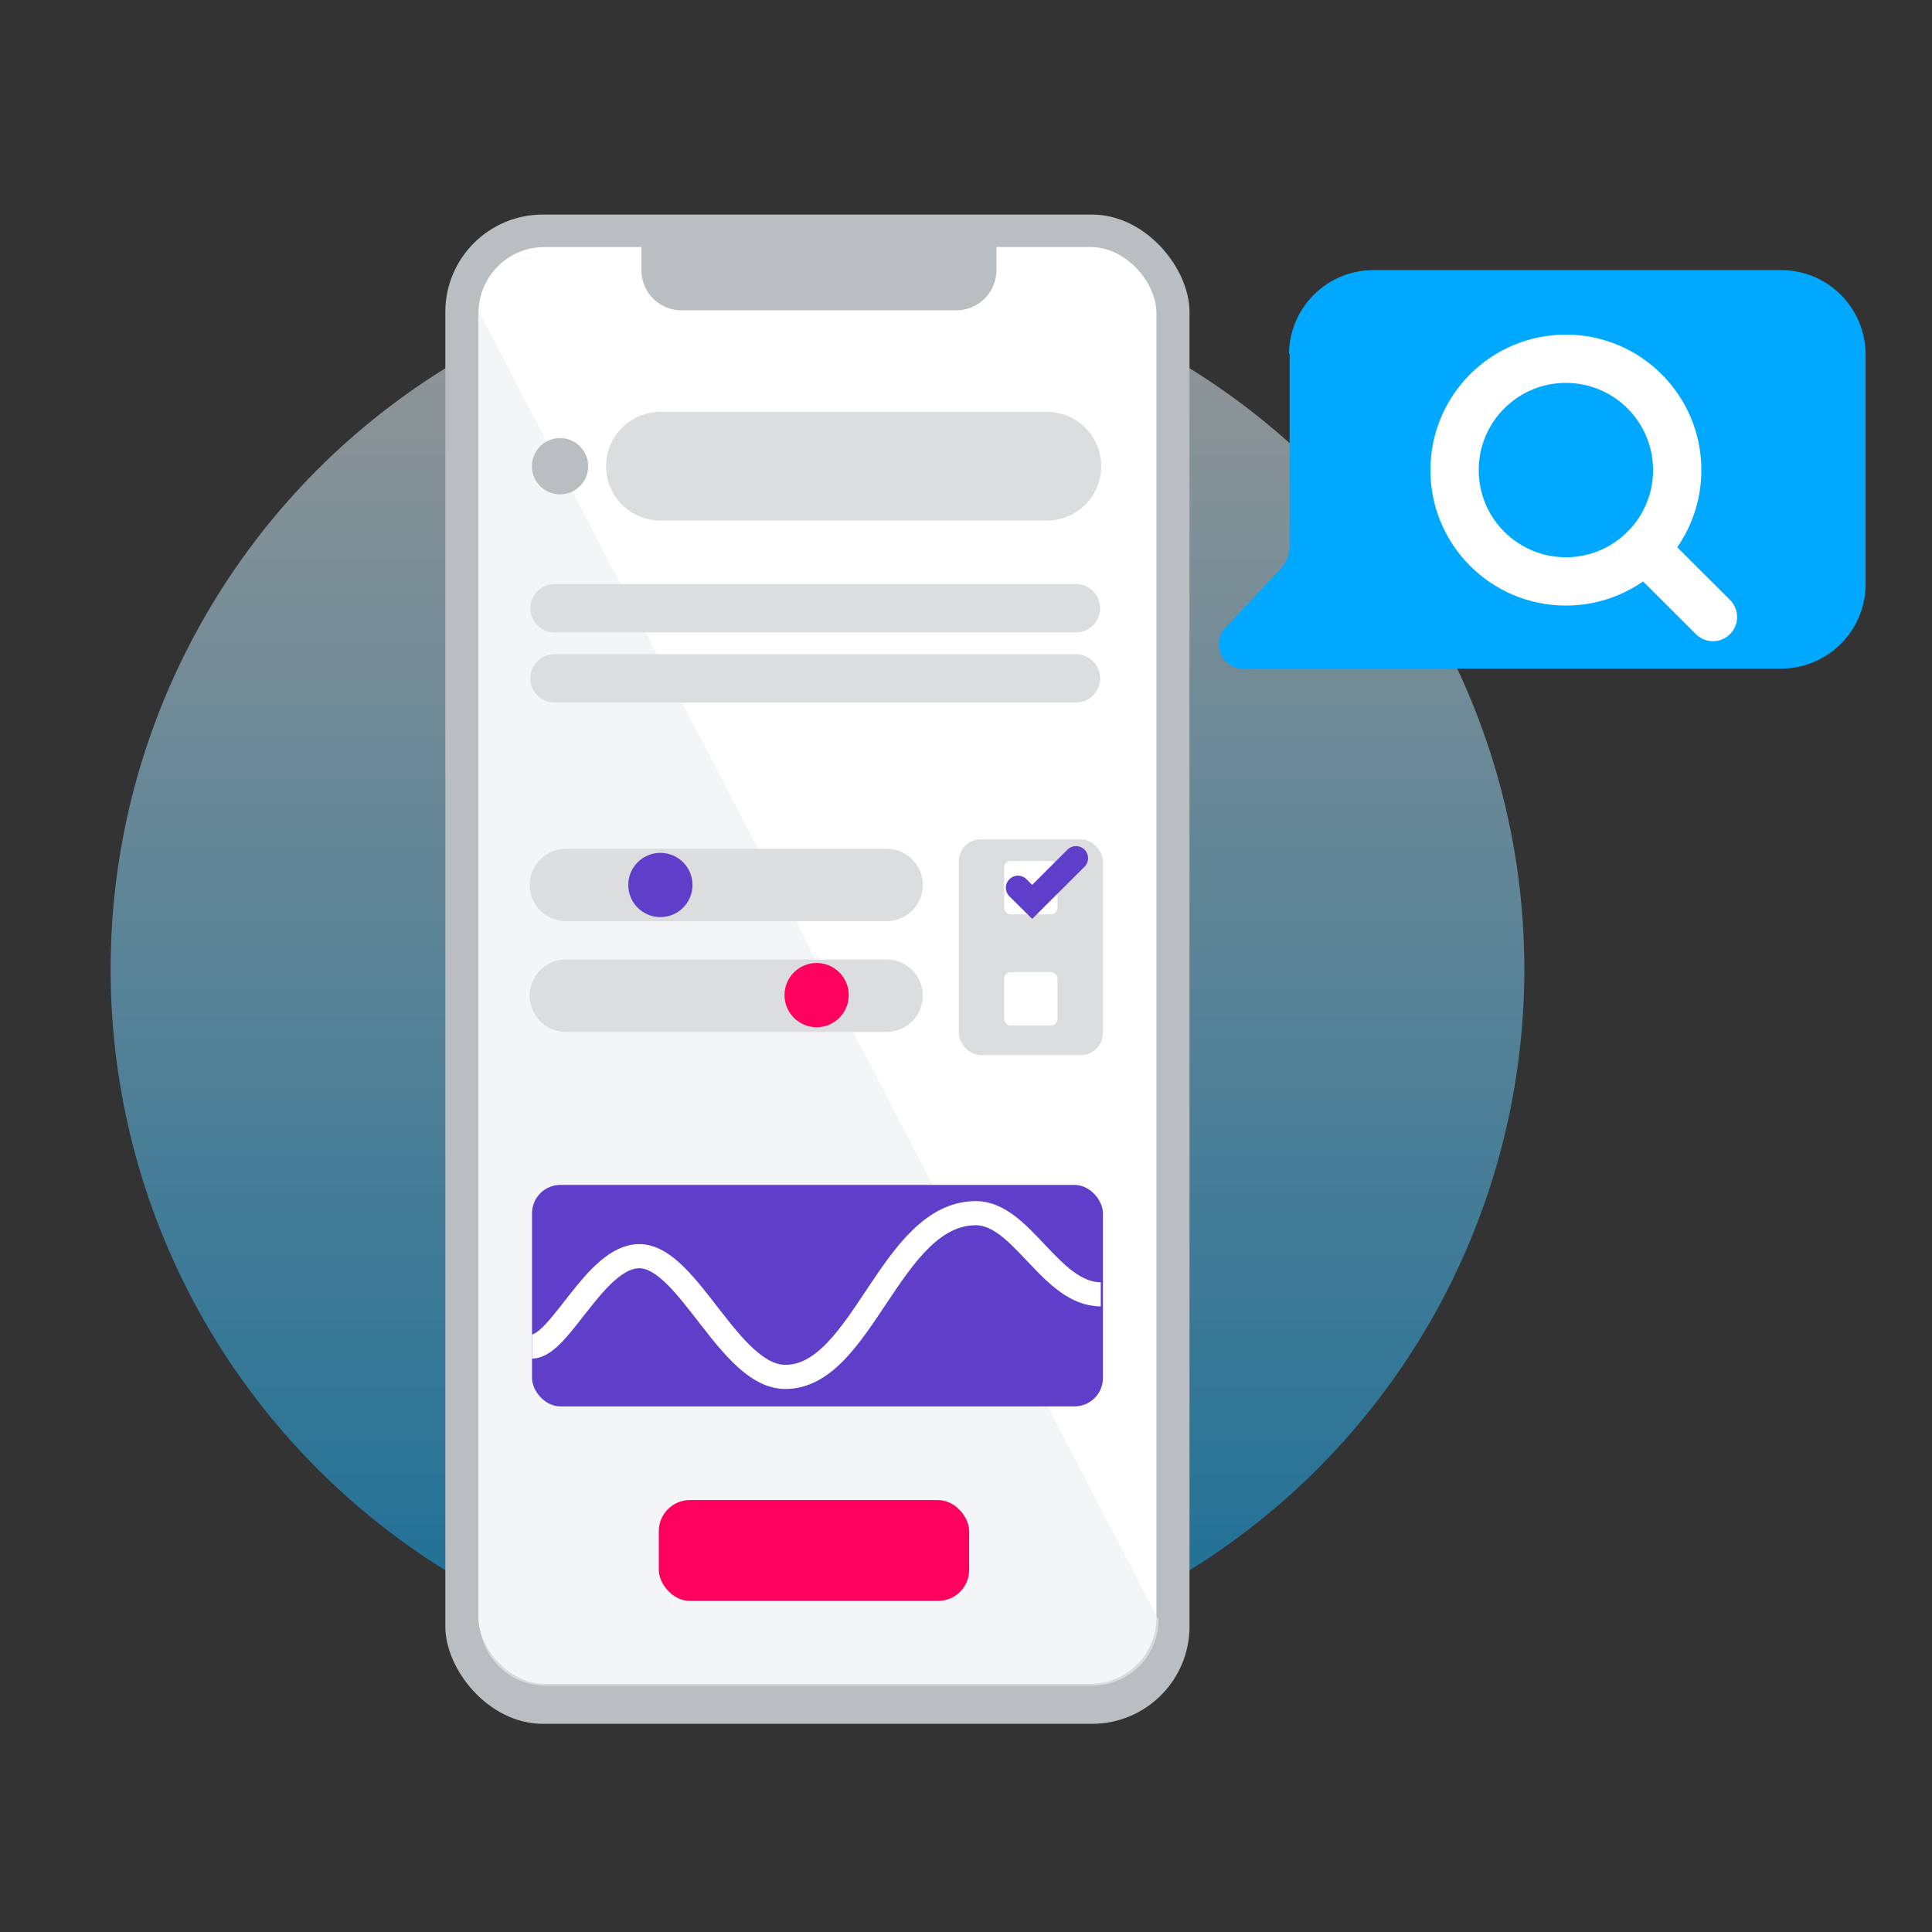
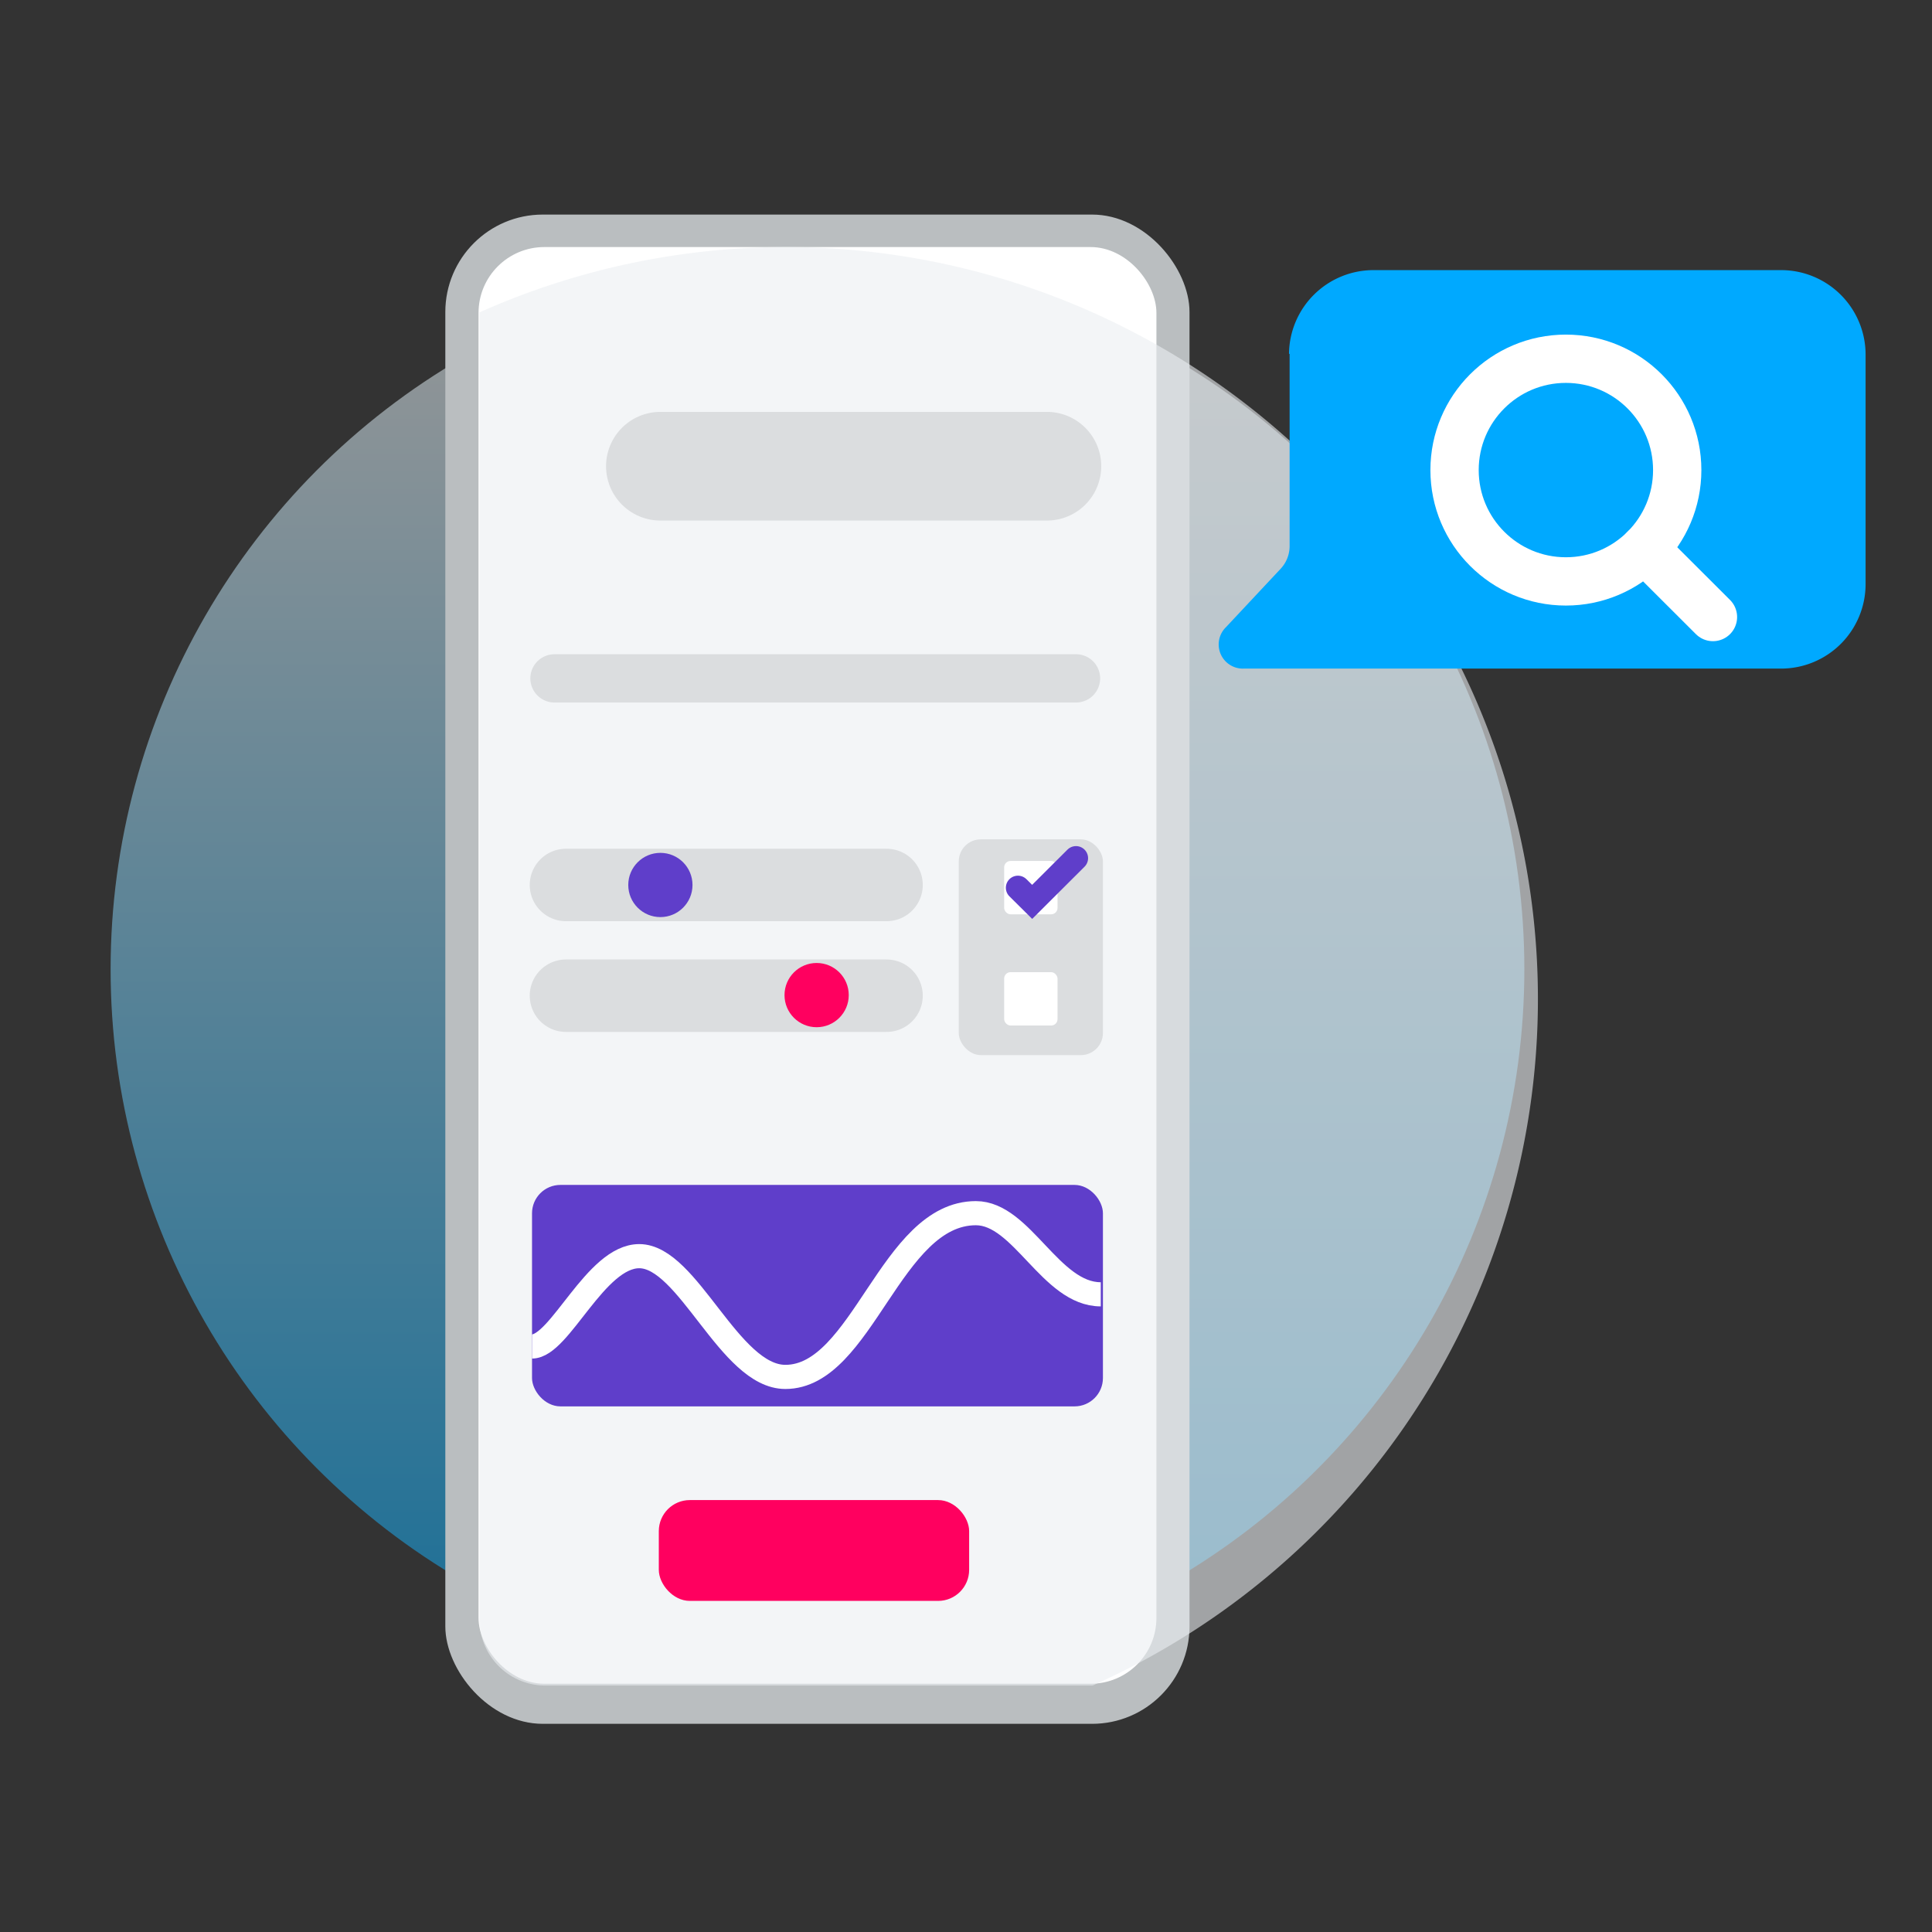
<svg xmlns="http://www.w3.org/2000/svg" id="Ebene_1" data-name="Ebene 1" viewBox="0 0 160 160">
  <rect x="0" y="0" width="160" height="160" fill="#333333" stroke="none" />
  <defs>
    <style>.cls-1{opacity:0.49;fill:url(#Unbenannter_Verlauf);}.cls-1,.cls-4{isolation:isolate;}.cls-2{fill:#babec0;}.cls-3{fill:#fff;}.cls-4{fill:#ebeff1;opacity:0.6;}.cls-11,.cls-12,.cls-14,.cls-5,.cls-6,.cls-7{fill:none;stroke-miterlimit:10;}.cls-5,.cls-6,.cls-7{stroke:#dbdddf;}.cls-12,.cls-14,.cls-5,.cls-6,.cls-7{stroke-linecap:round;}.cls-5{stroke-width:9px;}.cls-14,.cls-6{stroke-width:4px;}.cls-7{stroke-width:6px;}.cls-8{fill:#dbdddf;}.cls-9{fill:#ff005f;}.cls-10{fill:#5f3eca;}.cls-11,.cls-14{stroke:#fff;}.cls-11,.cls-12{stroke-width:2px;}.cls-12{stroke:#5f3eca;}.cls-13{fill:#00a9ff;}</style>
    <linearGradient id="Unbenannter_Verlauf" x1="5536.96" y1="-2497.25" x2="5536.96" y2="-2380.17" gradientTransform="matrix(-1, 0, 0, 1, 5604.65, 2518.98)" gradientUnits="userSpaceOnUse">
      <stop offset="0" stop-color="#fff" />
      <stop offset="1" stop-color="#00adff" />
    </linearGradient>
  </defs>
  <circle class="cls-1" cx="67.7" cy="80.27" r="58.54" />
  <rect class="cls-2" x="36.88" y="17.77" width="61.63" height="124.99" rx="8.07" />
  <rect class="cls-3" x="39.63" y="20.46" width="56.14" height="118.98" rx="5.45" />
-   <path class="cls-4" d="M90.48,139.59H45.17a5.46,5.46,0,0,1-5.46-5.46V25.87L95.94,134.13A5.46,5.46,0,0,1,90.48,139.59Z" />
-   <path class="cls-2" d="M53.12,20.19h29.4v2.19a3.33,3.33,0,0,1-3.33,3.32H56.44a3.32,3.32,0,0,1-3.32-3.32V20.19Z" />
-   <circle class="cls-2" cx="46.38" cy="38.61" r="2.33" />
+   <path class="cls-4" d="M90.48,139.59H45.17a5.46,5.46,0,0,1-5.46-5.46V25.87A5.46,5.46,0,0,1,90.48,139.59Z" />
  <line class="cls-5" x1="54.69" y1="38.61" x2="86.7" y2="38.61" />
-   <line class="cls-6" x1="45.92" y1="50.37" x2="89.11" y2="50.37" />
  <line class="cls-6" x1="45.92" y1="56.18" x2="89.11" y2="56.18" />
  <line class="cls-7" x1="46.87" y1="73.29" x2="73.42" y2="73.29" />
  <line class="cls-7" x1="46.87" y1="82.46" x2="73.42" y2="82.46" />
  <rect class="cls-8" x="79.4" y="69.51" width="11.94" height="17.87" rx="1.83" />
  <rect class="cls-9" x="54.56" y="124.23" width="25.7" height="8.35" rx="2.57" />
  <rect class="cls-10" x="44.06" y="98.13" width="47.28" height="18.34" rx="2.35" />
  <path class="cls-11" d="M44.06,111.51c2.31,0,5.26-7.48,8.88-7.48,4.05,0,7.47,10,12.1,10,6.39,0,8.71-13.56,15.78-13.56,3.82,0,6.19,6.72,10.34,6.72" />
  <circle class="cls-10" cx="54.69" cy="73.29" r="2.66" />
  <circle class="cls-9" cx="67.63" cy="82.41" r="2.66" />
  <rect class="cls-3" x="83.16" y="80.51" width="4.42" height="4.42" rx="0.53" />
  <rect class="cls-3" x="83.16" y="71.3" width="4.42" height="4.42" rx="0.53" />
  <polyline class="cls-12" points="84.3 73.52 85.48 74.69 89.11 71.07" />
  <path class="cls-13" d="M106.8,29.32v15.9a2.75,2.75,0,0,1-.74,1.88l-4.52,4.83A2,2,0,0,0,103,55.37h44.55a7,7,0,0,0,6.95-7h0V29.32a7,7,0,0,0-6.95-6.95h-33.8a7,7,0,0,0-7,6.92Z" />
  <line class="cls-14" x1="136.2" y1="45.45" x2="141.86" y2="51.1" />
  <circle class="cls-14" cx="129.68" cy="38.93" r="9.22" />
</svg>